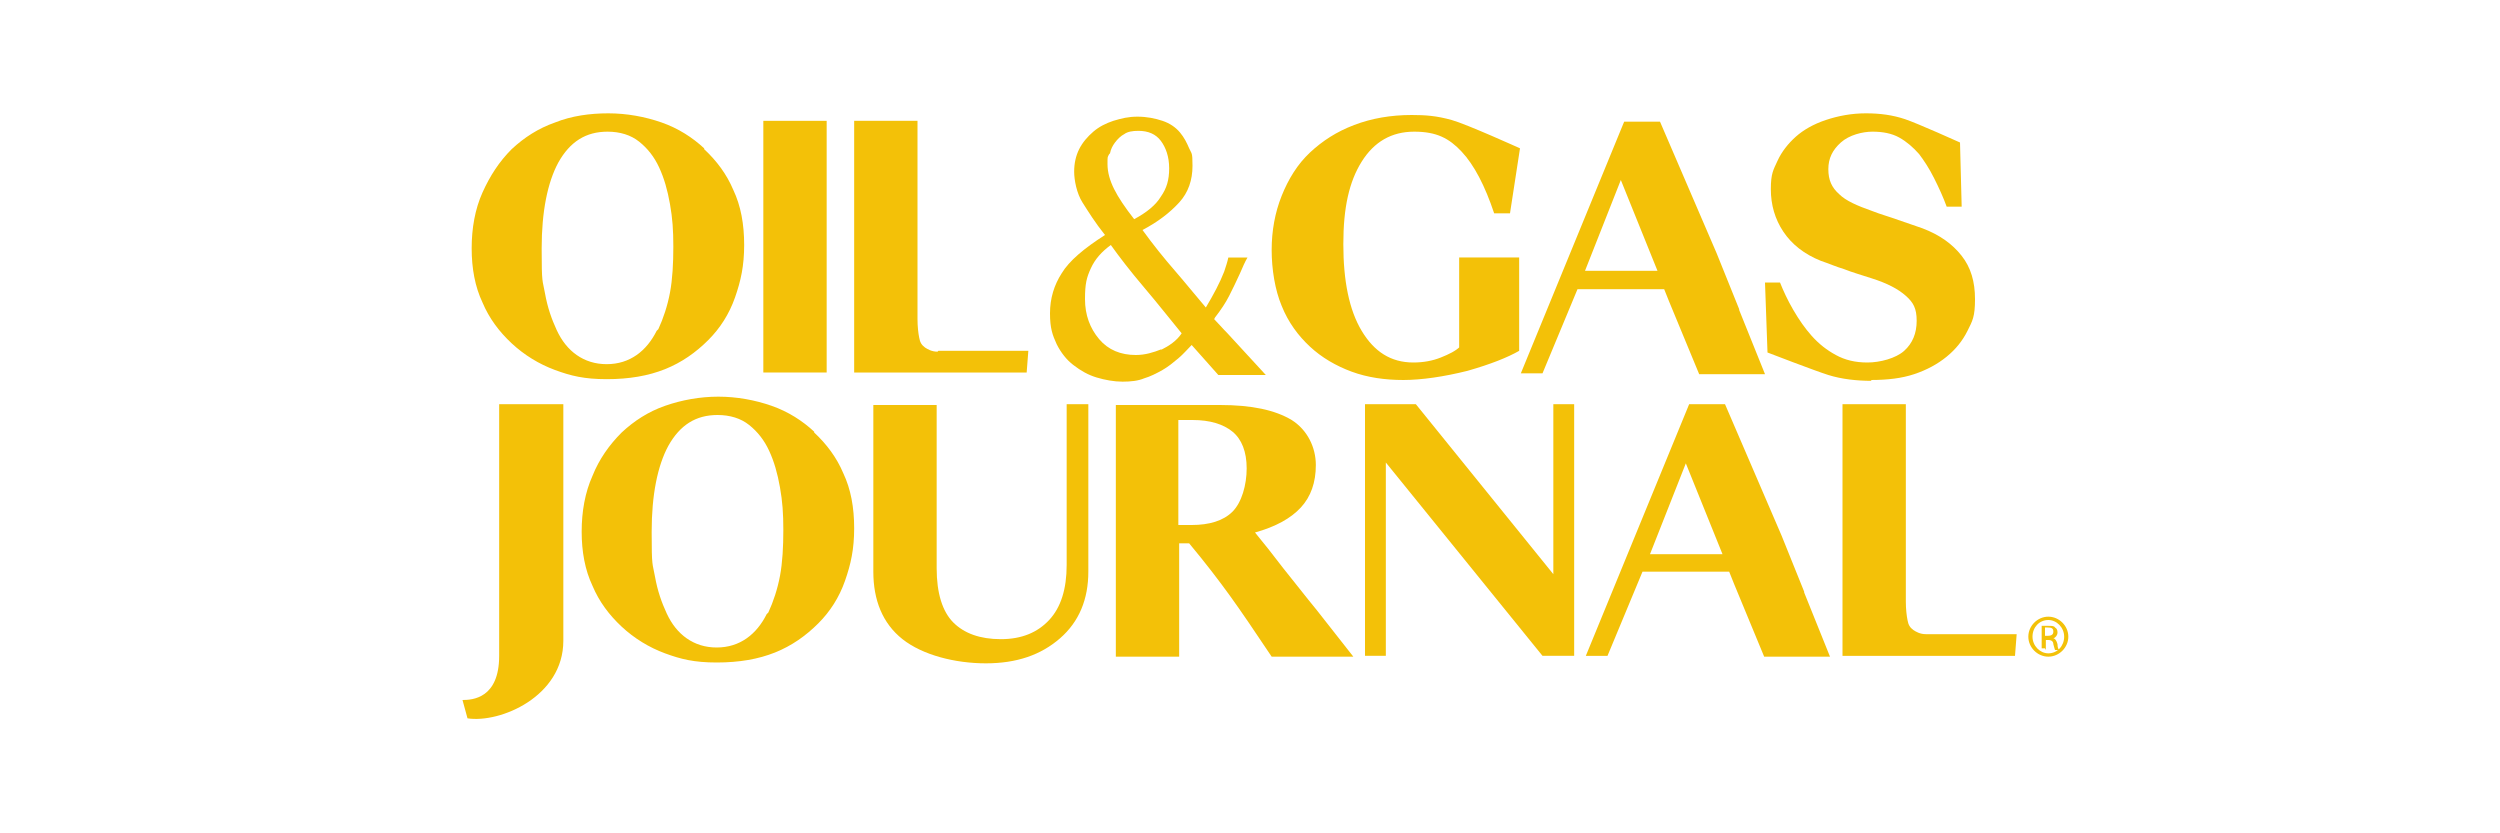
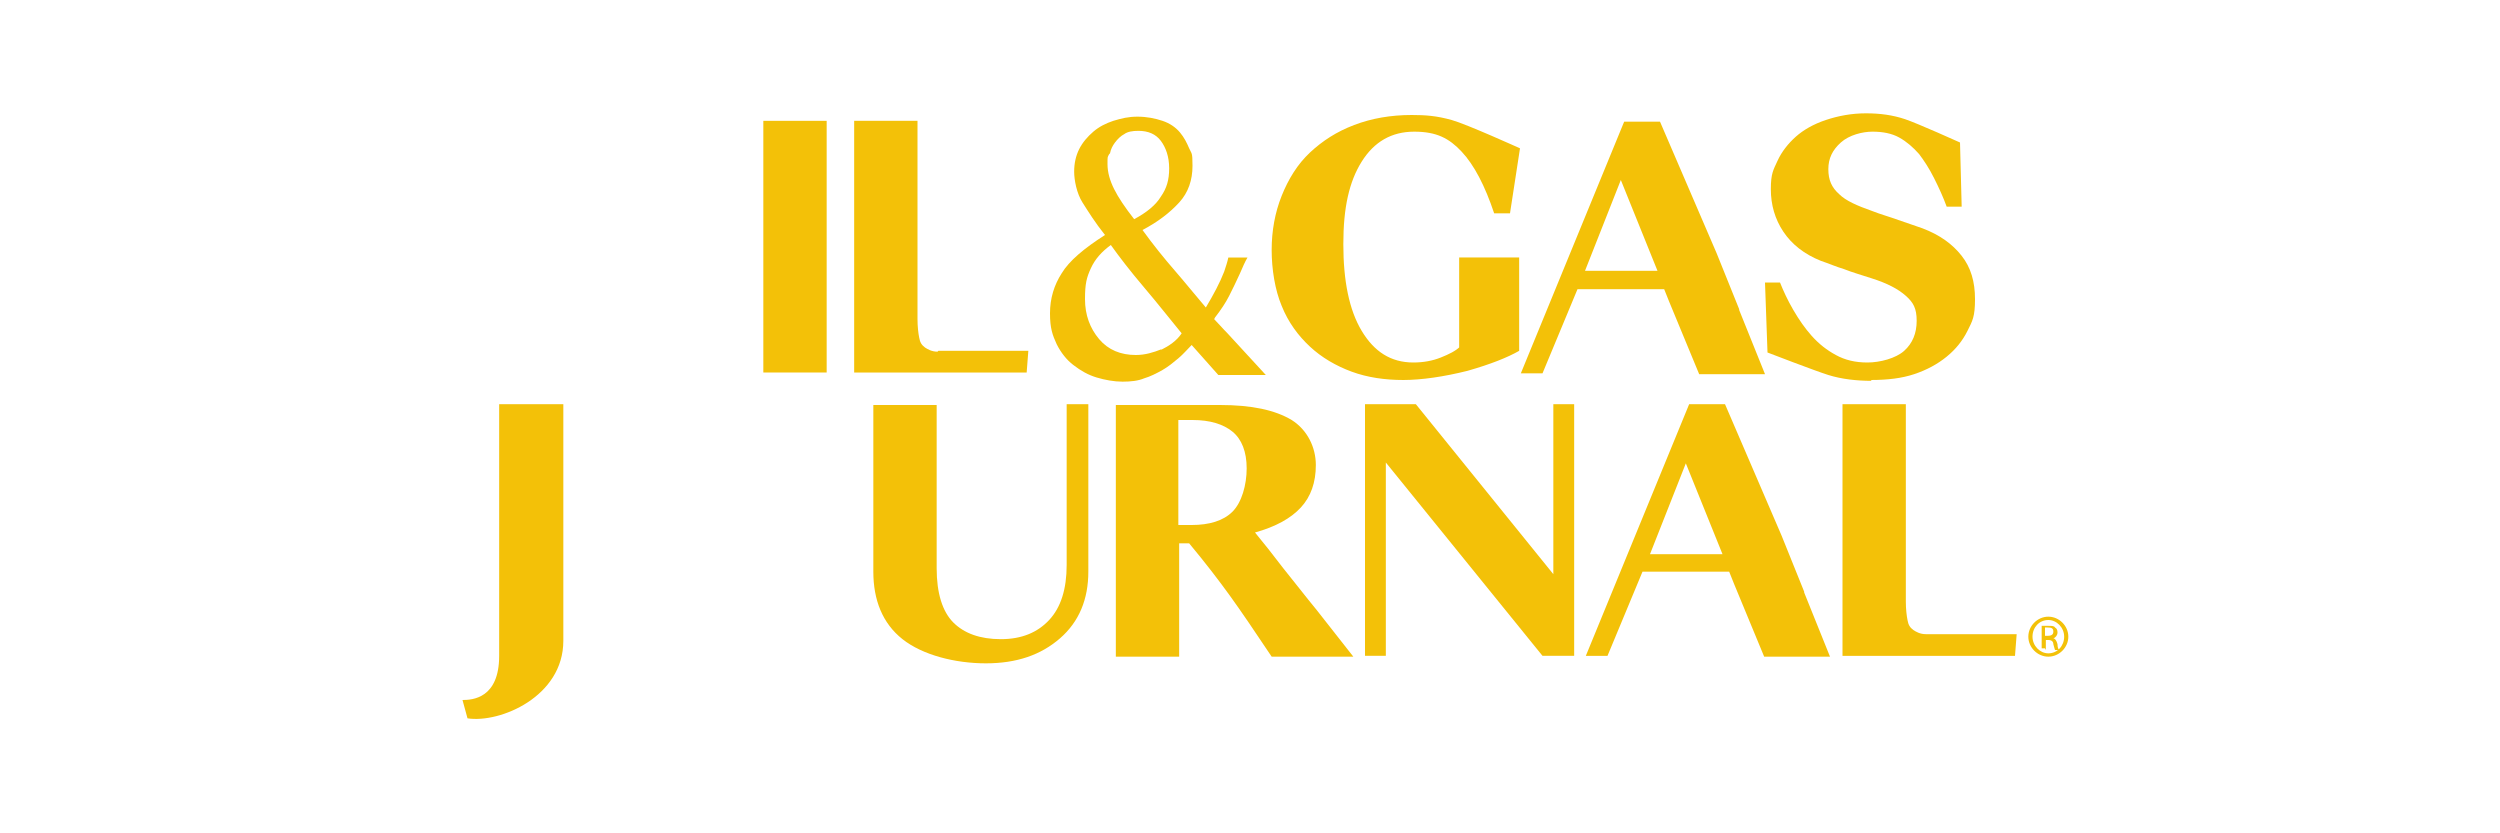
<svg xmlns="http://www.w3.org/2000/svg" id="Layer_5" version="1.1" viewBox="0 0 300 100">
  <defs>
    <style>
      .st0 {
        fill: #f3c108;
      }
    </style>
  </defs>
  <g>
    <path class="st0" d="M245.4,76.3h.3c.4,0,.7-.1.7-.5s-.2-.5-.7-.5-.2,0-.3,0v.9h0ZM245.4,77.8h-.4v-2.7c.2,0,.4,0,.8,0s.7,0,.8.2c.2.1.3.3.3.6s-.2.6-.5.7h0c.2,0,.4.3.5.7,0,.4.1.6.2.7h-.5c0,0-.1-.3-.2-.7,0-.3-.2-.5-.6-.5h-.3v1.2h0ZM245.8,74.4c-1.1,0-1.9.9-1.9,2s.9,2,1.9,2c1.1,0,1.9-.9,1.9-2s-.9-2-1.9-2h0ZM245.8,74c1.3,0,2.4,1.1,2.4,2.4s-1.1,2.4-2.4,2.4-2.4-1.1-2.4-2.4,1.1-2.4,2.4-2.4h0Z" />
    <path class="st0" d="M67.5,48.5h-7.6v30.2c0,5.1-3.2,5.3-4.4,5.3l.6,2.2c3.9.6,11.5-2.6,11.5-9.3v-28.4Z" />
    <path class="st0" d="M198,66.5l4.3-10.9,4.4,10.9h-8.7,0ZM216.5,71c-.8-2-1.7-4.2-2.7-6.7l-6.8-15.8h-4.3l-12.4,30.2h2.6l4.2-10.1h0s10.4,0,10.4,0l.6,1.5h0l3.6,8.7h7.9l-3.1-7.7h0Z" />
    <polygon class="st0" points="188.9 78.7 185.1 78.7 166.3 55.5 166.3 78.7 163.8 78.7 163.8 48.5 169.9 48.5 186.4 68.9 186.4 48.5 188.9 48.5 188.9 78.7" />
-     <path class="st0" d="M92.2,73.5c.6-1.3,1.1-2.8,1.4-4.4.3-1.6.4-3.5.4-5.5s-.1-3.4-.4-5.1c-.3-1.7-.7-3.1-1.3-4.4-.6-1.3-1.4-2.3-2.4-3.1-1-.8-2.3-1.2-3.8-1.2-2.6,0-4.5,1.2-5.9,3.7-1.3,2.4-2,5.9-2,10.3s.1,3.7.4,5.4c.3,1.7.8,3.1,1.4,4.4.6,1.3,1.4,2.3,2.4,3s2.2,1.1,3.6,1.1,2.6-.4,3.6-1.1c1-.7,1.8-1.7,2.4-2.9M97.7,51.9c1.5,1.4,2.7,3,3.5,4.9.9,1.9,1.3,4.1,1.3,6.6s-.4,4.3-1.1,6.3c-.7,2-1.8,3.7-3.2,5.1-1.5,1.5-3.2,2.7-5.2,3.5s-4.3,1.2-7,1.2-4.3-.4-6.2-1.1-3.7-1.8-5.2-3.2c-1.5-1.4-2.7-3-3.5-4.9-.9-1.9-1.3-4.1-1.3-6.5s.4-4.7,1.3-6.7c.8-2,2-3.7,3.5-5.2,1.5-1.4,3.2-2.5,5.2-3.2s4.2-1.1,6.4-1.1,4.4.4,6.4,1.1c2,.7,3.7,1.8,5.1,3.1" />
    <path class="st0" d="M130.6,68.6c0,3.3-1.1,6-3.4,8s-5.2,3-8.9,3-7.6-1-10-2.9c-2.4-1.9-3.5-4.7-3.5-8.1v-20h7.6v19.6c0,3,.7,5.2,2,6.5s3.2,2,5.7,2,4.4-.8,5.8-2.3c1.4-1.5,2.1-3.7,2.1-6.6v-19.3h2.6v20h0Z" />
    <path class="st0" d="M147.9,61.4c-1.1,1.1-2.8,1.6-4.9,1.6h-1.6v-12.6h1.7c2.1,0,3.7.5,4.8,1.4,1.1.9,1.7,2.4,1.7,4.4s-.6,4.1-1.7,5.2M158,73.2c-1.4-1.7-2.7-3.4-4-5-1.3-1.7-2.4-3.1-3.4-4.3,2.5-.7,4.3-1.7,5.5-3s1.8-3,1.8-5.1-1-4.2-2.9-5.4c-2-1.2-4.8-1.8-8.6-1.8h-12.5v30.2h7.6v-13.6h1.2c2,2.4,3.6,4.5,4.9,6.3,1.3,1.8,3,4.3,5,7.3h9.8l-4.4-5.6h0Z" />
    <path class="st0" d="M231.1,76.1c-.7,0-1.2-.3-1.5-.5-.4-.3-.6-.6-.7-1.2-.1-.5-.2-1.3-.2-2.2v-23.7h-7.6v30.2h20.7l.2-2.6h-10.8Z" />
  </g>
  <g>
    <path class="st0" d="M224.6,45.7c-1.8,0-3.6-.2-5.2-.7-1.6-.5-7.3-2.7-7.3-2.7l-.3-8.4h1.8c.4,1,.9,2.1,1.6,3.3s1.4,2.2,2.2,3.1c.9,1,1.8,1.7,2.9,2.3,1.1.6,2.3.9,3.8.9s3.4-.5,4.4-1.4c1-.9,1.5-2.1,1.5-3.6s-.4-2.2-1.3-3c-.9-.8-2.2-1.5-4.1-2.1-1.2-.4-2.3-.7-3.3-1.1-1-.3-1.9-.7-2.8-1-2-.8-3.5-2-4.5-3.5-1-1.5-1.5-3.2-1.5-5.1s.3-2.3.8-3.4,1.3-2.1,2.2-2.9c.9-.8,2.1-1.5,3.6-2,1.5-.5,3.1-.8,4.8-.8s3.2.2,4.7.7c1.5.5,6.6,2.8,6.6,2.8l.2,7.7h-1.8c-.4-1.1-.9-2.2-1.5-3.4-.6-1.2-1.2-2.1-1.8-2.9-.7-.8-1.5-1.5-2.4-2s-2-.7-3.2-.7-2.8.4-3.8,1.3c-1,.9-1.5,1.9-1.5,3.2s.4,2.2,1.3,3c.8.8,2.2,1.4,3.9,2,1,.4,2.1.7,3.2,1.1,1.1.4,2.1.7,2.9,1,2.1.8,3.6,1.9,4.7,3.3s1.6,3.1,1.6,5.2-.3,2.6-.9,3.8-1.4,2.2-2.5,3.1c-1.1.9-2.4,1.6-3.9,2.1-1.5.5-3.2.7-5.2.7" />
-     <path class="st0" d="M79,39.5c.6-1.3,1.1-2.8,1.4-4.4s.4-3.5.4-5.5-.1-3.4-.4-5.1-.7-3.1-1.3-4.4c-.6-1.3-1.4-2.3-2.4-3.1-1-.8-2.3-1.2-3.8-1.2-2.6,0-4.5,1.2-5.9,3.7-1.3,2.4-2,5.9-2,10.3s.1,3.7.4,5.4c.3,1.7.8,3.1,1.4,4.4.6,1.3,1.4,2.3,2.4,3,1,.7,2.2,1.1,3.6,1.1s2.6-.4,3.6-1.1,1.8-1.7,2.4-2.9M84.5,17.9c1.5,1.4,2.7,3,3.5,4.9.9,1.9,1.3,4.1,1.3,6.6s-.4,4.3-1.1,6.3c-.7,2-1.8,3.7-3.2,5.1-1.5,1.5-3.2,2.7-5.2,3.5s-4.3,1.2-7,1.2-4.3-.4-6.2-1.1-3.7-1.8-5.2-3.2c-1.5-1.4-2.7-3-3.5-4.9-.9-1.9-1.3-4.1-1.3-6.5s.4-4.7,1.3-6.7,2-3.7,3.5-5.2c1.5-1.4,3.2-2.5,5.2-3.2,2-.8,4.2-1.1,6.4-1.1s4.4.4,6.4,1.1c2,.7,3.7,1.8,5.1,3.1" />
    <rect class="st0" x="91.6" y="14.5" width="7.6" height="30.2" />
    <path class="st0" d="M190.2,32.5l4.3-10.9,4.4,10.9h-8.7,0ZM208.7,37.1c-.8-2-1.7-4.2-2.7-6.7l-6.8-15.8h-4.3l-12.4,30.2h2.6l4.2-10.1h0s10.4,0,10.4,0l.6,1.5h0l3.6,8.7h7.9l-3.1-7.7h0Z" />
    <path class="st0" d="M139.4,41.9c-1,.4-2,.7-3.1.7-1.8,0-3.3-.6-4.4-1.9-1.1-1.3-1.7-2.9-1.7-4.8s.2-2.6.7-3.7,1.3-2,2.4-2.8c1,1.4,2.3,3.1,4,5.1,1.7,2,3.1,3.8,4.5,5.5-.6.9-1.5,1.5-2.5,2M133.2,18.4c.1-.5.3-.9.6-1.3.3-.4.7-.8,1.1-1,.4-.3,1-.4,1.7-.4,1.2,0,2.1.4,2.7,1.2.6.8,1,1.9,1,3.3s-.3,2.4-1,3.4c-.6,1-1.7,1.9-3.2,2.7-1.1-1.4-1.9-2.6-2.4-3.6-.5-1-.8-2-.8-3s0-.8.2-1.2M145.8,38.1c.7-.9,1.3-1.8,1.7-2.6s.9-1.8,1.3-2.7c.3-.7.6-1.4.9-1.9h-2.3c-.1.5-.3,1.1-.5,1.7-.5,1.3-1.3,2.8-2.2,4.3h0c-1.2-1.4-2.4-2.9-3.7-4.4s-2.6-3.1-3.9-4.9c1.9-1,3.3-2.1,4.4-3.3,1.1-1.2,1.6-2.7,1.6-4.4s-.1-1.4-.4-2.1c-.3-.7-.6-1.3-1.1-1.9-.5-.6-1.2-1.1-2.1-1.4s-1.9-.5-3-.5-1.9.2-2.9.5c-.9.3-1.7.7-2.4,1.3-.7.6-1.3,1.3-1.7,2.1-.4.8-.6,1.7-.6,2.7s.3,2.6,1,3.7,1.5,2.4,2.7,3.9c-2.5,1.6-4.3,3.1-5.2,4.6-.9,1.4-1.4,3-1.4,4.8s.3,2.6.8,3.7c.5,1,1.2,1.9,2,2.5.9.7,1.8,1.2,2.8,1.5,1,.3,2.1.5,3.1.5s1.9-.1,2.6-.4c.7-.2,1.5-.6,2.2-1,.7-.4,1.3-.9,1.9-1.4.6-.5,1.1-1.1,1.6-1.6l3.2,3.6h5.7l-4.6-5c-.6-.6-1.1-1.2-1.6-1.7" />
    <path class="st0" d="M112.5,42.2c-.7,0-1.2-.3-1.5-.5-.4-.3-.6-.6-.7-1.2-.1-.5-.2-1.3-.2-2.2V14.5h-7.6v30.2h20.7l.2-2.6h-10.8Z" />
    <path class="st0" d="M175.2,41.6c-.5.5-1.3.9-2.3,1.3-1,.4-2.1.6-3.3.6-2.7,0-4.7-1.3-6.2-3.8s-2.2-6-2.2-10.4.7-7.5,2.2-9.9c1.5-2.4,3.6-3.6,6.3-3.6s4.2.8,5.7,2.4c1.5,1.6,2.8,4.1,3.9,7.4h1.9l1.2-7.8s-6.4-2.9-8.2-3.4c-1.8-.5-3.1-.6-4.8-.6-2.5,0-4.8.4-6.9,1.2-2.1.8-3.8,1.9-5.3,3.3-1.5,1.4-2.6,3.2-3.4,5.2s-1.2,4.2-1.2,6.5.4,4.8,1.2,6.7c.8,2,2,3.6,3.4,4.9,1.4,1.3,3.1,2.3,5,3s4,1,6.2,1,4.9-.4,7.7-1.1c2.8-.8,4.8-1.6,6.2-2.4v-11.2h-7.2v10.8h0Z" />
  </g>
</svg>